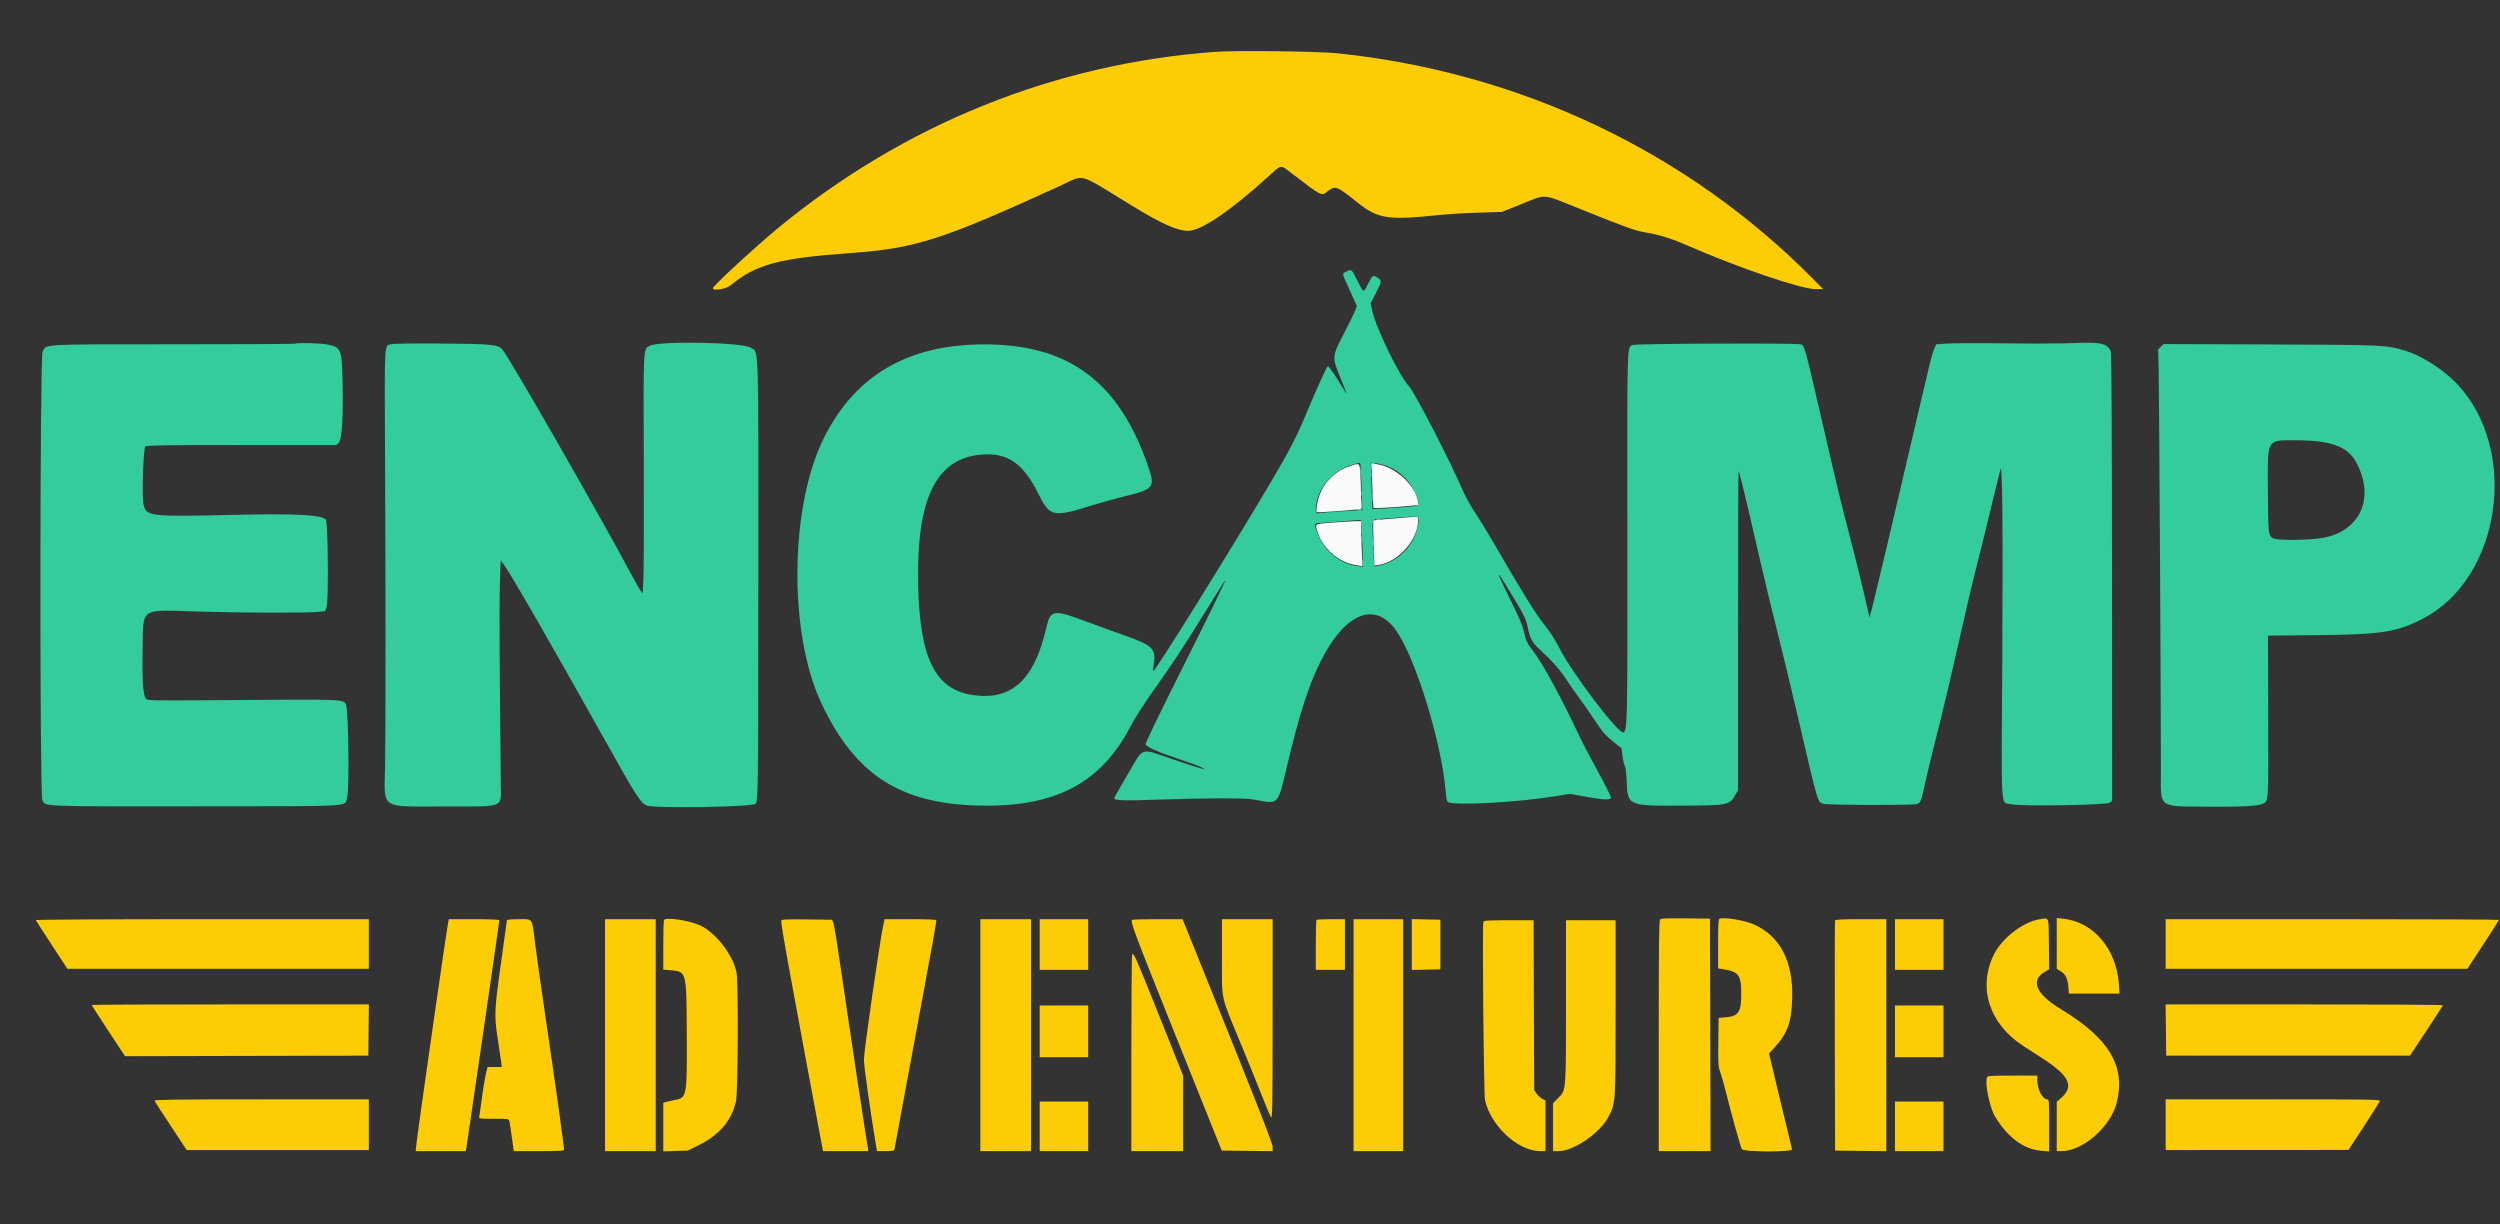
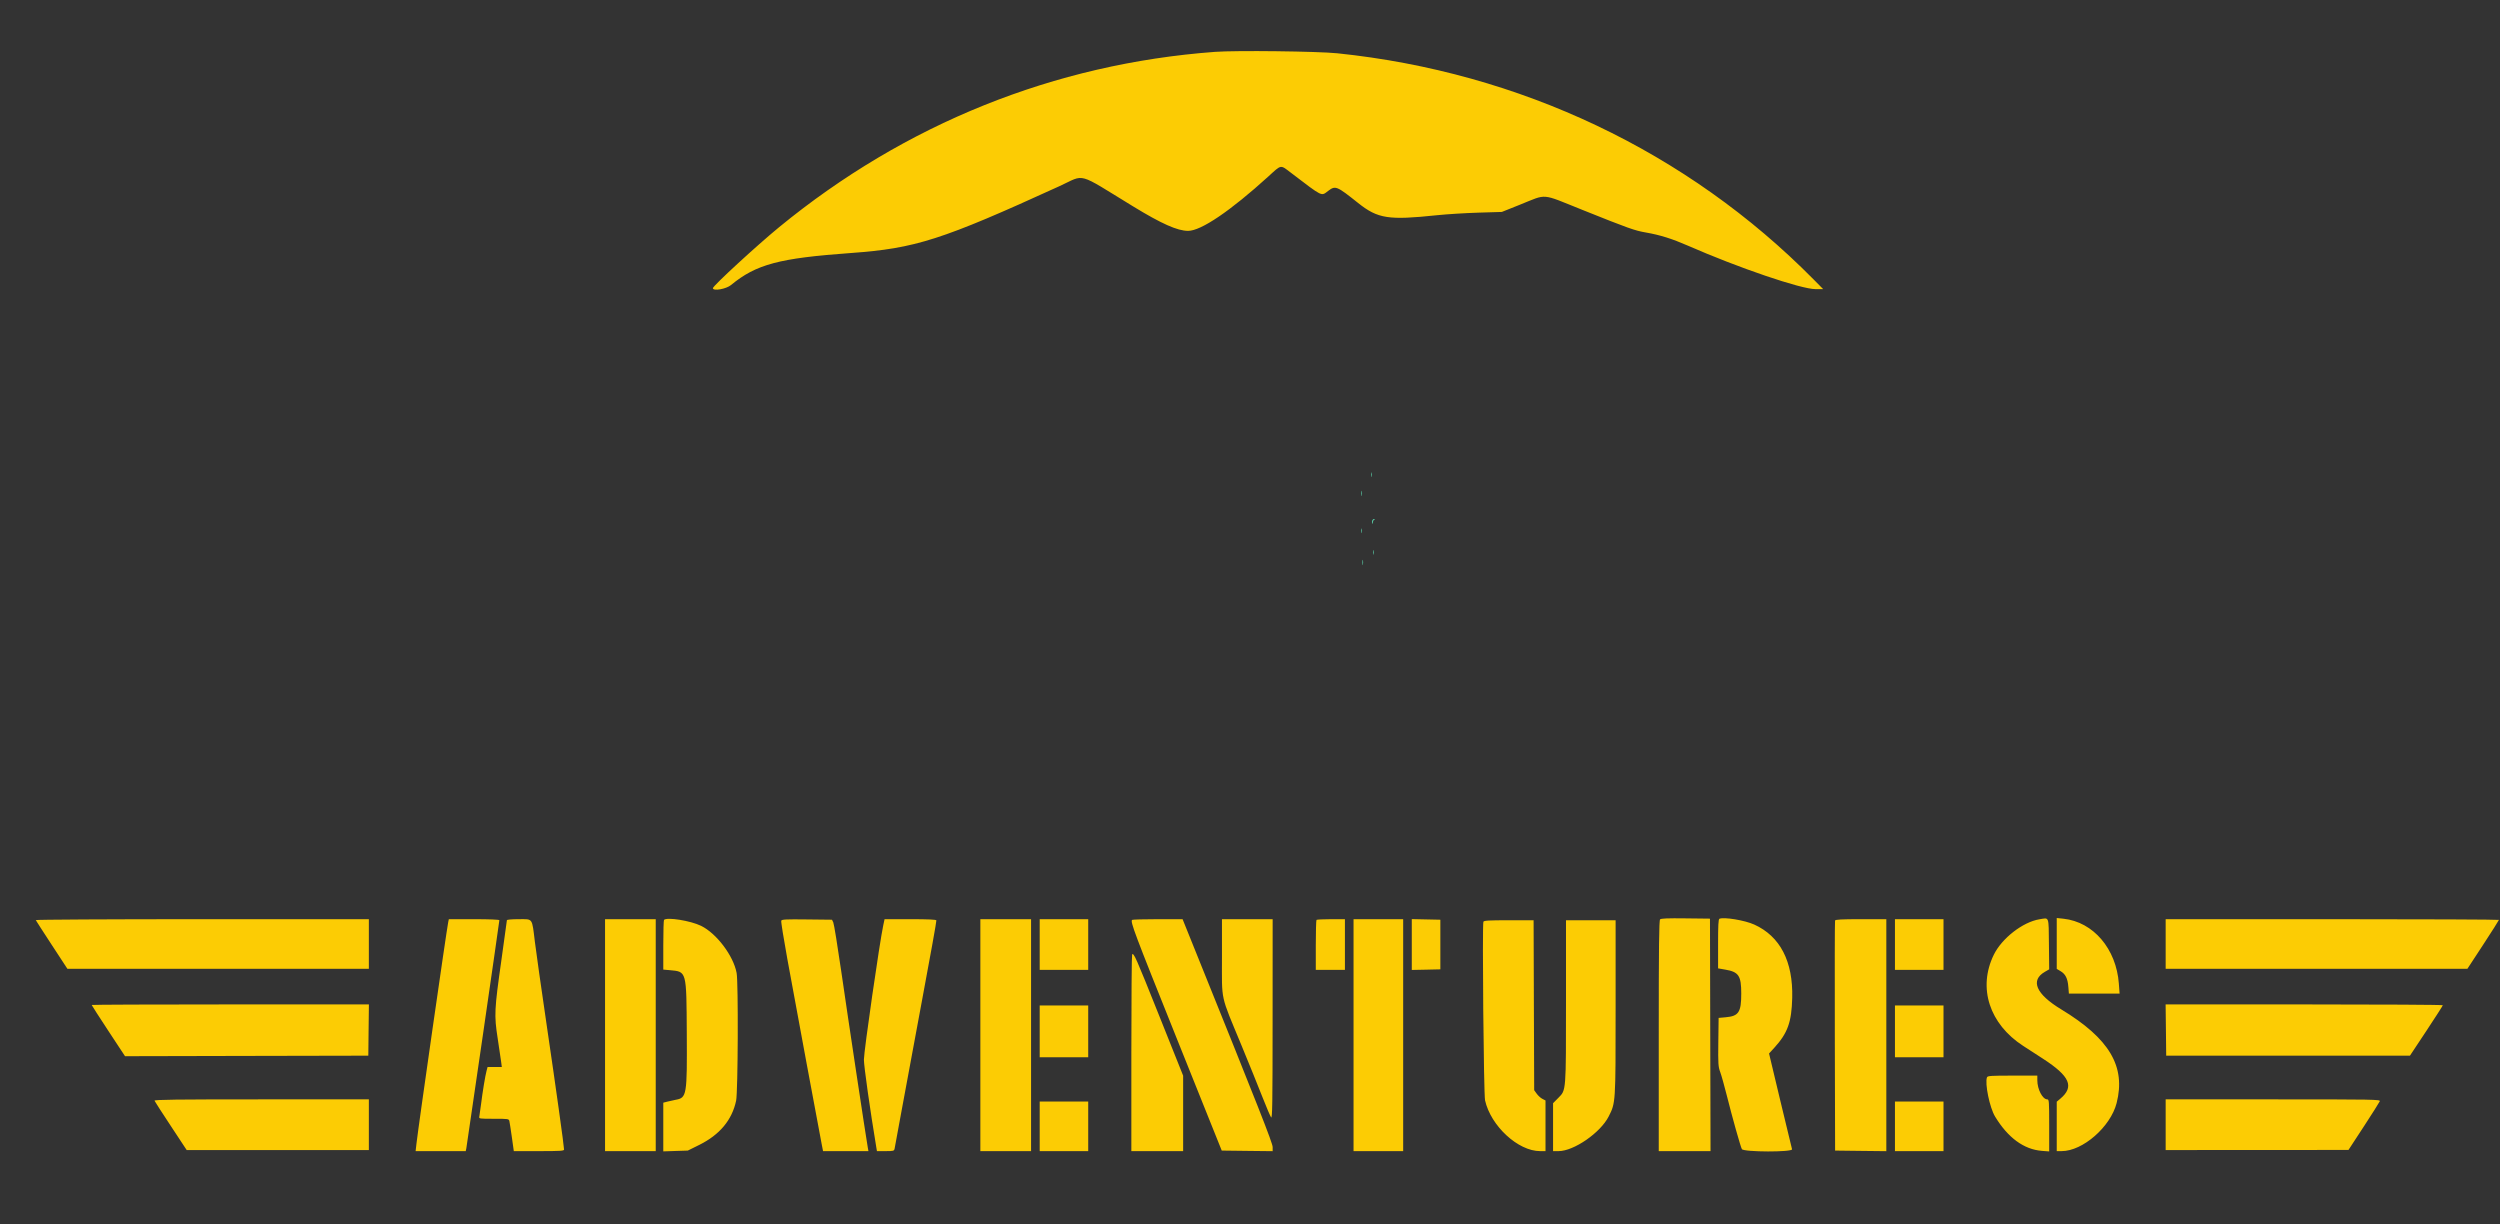
<svg xmlns="http://www.w3.org/2000/svg" width="98" height="48" viewBox="0 0 98 48" fill="none">
  <rect x="0" y="0" width="98" height="48" fill="#333333" stroke="none" />
  <path fill-rule="evenodd" clip-rule="evenodd" d="M47.626 2.033C41.333 2.5 35.484 4.853 30.538 8.908C29.66 9.629 27.946 11.207 27.946 11.295C27.946 11.422 28.465 11.332 28.658 11.172C29.642 10.36 30.544 10.12 33.357 9.918C35.887 9.736 36.91 9.409 41.532 7.297C42.565 6.826 42.164 6.715 44.422 8.093C45.539 8.775 46.158 9.05 46.573 9.05C47.08 9.05 48.227 8.273 49.719 6.918C50.246 6.438 50.18 6.449 50.615 6.78C51.874 7.739 51.784 7.695 52.062 7.485C52.35 7.267 52.393 7.284 53.239 7.958C54.013 8.574 54.426 8.638 56.335 8.436C56.707 8.397 57.43 8.352 57.942 8.336L58.872 8.308L59.572 8.028C60.67 7.589 60.377 7.566 62.021 8.224C63.849 8.957 64.078 9.038 64.524 9.115C65.072 9.21 65.549 9.36 66.154 9.625C68.138 10.495 70.6 11.334 71.169 11.334H71.469L71.089 10.95C66.147 5.947 59.585 2.831 52.425 2.089C51.658 2.01 48.446 1.972 47.626 2.033ZM65.075 36.04C65.035 36.08 65.023 37.114 65.023 40.608V45.124H66.038H67.053L67.042 40.568L67.031 36.011L66.079 36C65.374 35.991 65.113 36.002 65.075 36.04ZM67.401 36.016C67.361 36.034 67.349 36.271 67.349 37V37.96L67.626 38.008C68.159 38.099 68.257 38.246 68.257 38.95C68.257 39.681 68.157 39.833 67.644 39.877L67.37 39.902L67.358 40.848C67.348 41.711 67.355 41.816 67.432 42.023C67.479 42.148 67.594 42.56 67.689 42.937C67.905 43.801 68.226 44.941 68.281 45.045C68.345 45.164 70.286 45.169 70.248 45.05C70.235 45.01 70.027 44.149 69.786 43.137L69.347 41.297L69.55 41.075C70.077 40.498 70.231 40.07 70.255 39.119C70.292 37.687 69.782 36.702 68.765 36.242C68.393 36.074 67.58 35.94 67.401 36.016ZM79.947 36.036C79.294 36.142 78.472 36.781 78.156 37.428C77.524 38.723 77.982 40.14 79.31 41C79.463 41.099 79.811 41.325 80.085 41.502C81.146 42.19 81.323 42.601 80.761 43.072L80.624 43.187V44.156V45.124H80.817C81.643 45.124 82.732 44.173 82.971 43.243C83.339 41.807 82.692 40.713 80.798 39.566C79.808 38.967 79.576 38.427 80.165 38.092L80.328 37.998L80.318 37.005C80.305 35.888 80.338 35.973 79.947 36.036ZM80.624 36.983V37.98L80.773 38.069C80.967 38.183 81.053 38.355 81.079 38.684L81.1 38.95H82.094H83.088L83.059 38.559C82.959 37.195 82.059 36.139 80.888 36.014L80.624 35.986V36.983ZM1.402 36.068C1.41 36.087 1.692 36.525 2.029 37.04L2.642 37.977L8.551 37.977L14.459 37.977V37.005V36.032H7.924C4.329 36.032 1.395 36.048 1.402 36.068ZM17.57 36.148C17.505 36.465 16.407 44.117 16.327 44.818L16.292 45.124H17.275H18.257L18.281 45.008C18.309 44.868 19.575 36.128 19.575 36.072C19.575 36.048 19.172 36.032 18.584 36.032H17.594L17.57 36.148ZM19.87 36.074C19.87 36.097 19.774 36.797 19.656 37.628C19.378 39.593 19.368 39.792 19.509 40.705C19.57 41.101 19.632 41.515 19.645 41.625L19.671 41.826H19.392H19.113L19.071 41.984C19.019 42.184 18.919 42.789 18.857 43.285C18.831 43.494 18.8 43.709 18.79 43.761C18.77 43.856 18.77 43.856 19.358 43.856C19.933 43.856 19.946 43.858 19.968 43.951C19.98 44.003 20.024 44.289 20.066 44.585L20.141 45.124H21.126C21.967 45.124 22.111 45.115 22.111 45.062C22.111 44.931 21.797 42.678 21.432 40.198C21.224 38.779 21.015 37.31 20.969 36.933C20.85 35.961 20.9 36.032 20.337 36.032C20.055 36.032 19.87 36.049 19.87 36.074ZM23.718 40.578V45.124H24.711H25.705V40.578V36.032H24.711H23.718V40.578ZM26.029 36.06C26.014 36.076 26.001 36.52 26.001 37.048V38.008L26.248 38.03C26.923 38.092 26.907 38.034 26.922 40.505C26.936 42.949 26.922 43.033 26.484 43.112C26.393 43.129 26.247 43.161 26.159 43.184L26.001 43.225V44.179V45.134L26.481 45.118L26.962 45.103L27.418 44.877C28.216 44.479 28.696 43.903 28.856 43.147C28.929 42.802 28.946 38.524 28.876 38.142C28.752 37.467 28.09 36.59 27.481 36.292C27.066 36.09 26.146 35.943 26.029 36.06ZM30.625 36.093C30.612 36.127 30.719 36.798 30.862 37.584C31.135 39.086 32.144 44.522 32.22 44.903L32.264 45.124H33.153H34.043L34.018 44.987C33.959 44.67 33.219 39.761 32.978 38.083C32.833 37.083 32.693 36.217 32.665 36.159L32.614 36.053L31.632 36.042C30.798 36.032 30.646 36.04 30.625 36.093ZM34.627 36.254C34.483 36.922 33.865 41.205 33.865 41.536C33.865 41.796 34.105 43.496 34.353 44.987L34.376 45.124H34.711C35.025 45.124 35.048 45.118 35.068 45.029C35.079 44.977 35.205 44.297 35.346 43.518C35.487 42.738 35.854 40.757 36.162 39.114C36.47 37.471 36.715 36.105 36.706 36.079C36.695 36.046 36.388 36.032 35.682 36.032H34.675L34.627 36.254ZM38.43 40.578V45.124H39.424H40.418V40.578V36.032H39.424H38.43V40.578ZM40.756 37.026V38.02H41.707H42.658V37.026V36.032H41.707H40.756V37.026ZM44.378 36.06C44.304 36.134 44.463 36.555 46.121 40.688L47.892 45.103L48.89 45.115L49.888 45.126V44.964C49.888 44.812 49.339 43.419 46.882 37.333L46.358 36.033L45.382 36.032C44.845 36.032 44.393 36.045 44.378 36.06ZM47.901 37.526C47.901 39.288 47.825 38.946 48.654 40.949C48.954 41.676 49.328 42.597 49.484 42.997C49.641 43.397 49.795 43.758 49.827 43.8C49.876 43.866 49.885 43.289 49.886 39.954L49.888 36.032H48.894H47.901V37.526ZM51.607 36.06C51.592 36.076 51.579 36.523 51.579 37.054V38.02H52.15H52.721V37.026V36.032H52.178C51.88 36.032 51.623 36.045 51.607 36.06ZM53.059 40.578V45.124H54.031H55.004V40.578V36.032H54.031H53.059V40.578ZM55.342 37.026V38.022L55.902 38.011L56.462 37.998V37.026V36.053L55.902 36.041L55.342 36.029V37.026ZM71.934 36.085C71.923 36.114 71.919 38.155 71.925 40.62L71.936 45.103L72.94 45.115L73.944 45.126V40.579V36.032H72.949C72.192 36.032 71.949 36.045 71.934 36.085ZM74.282 37.026V38.02H75.233H76.185V37.026V36.032H75.233H74.282V37.026ZM84.894 37.005V37.977H90.808H96.722L97.34 37.033C97.68 36.513 97.958 36.075 97.958 36.06C97.958 36.045 95.018 36.032 91.426 36.032H84.894V37.005ZM58.149 36.133C58.1 36.261 58.161 42.901 58.214 43.135C58.44 44.138 59.509 45.124 60.371 45.124H60.584V44.132V43.139L60.461 43.075C60.393 43.04 60.293 42.949 60.239 42.873L60.14 42.735L60.128 39.405L60.117 36.074H59.144C58.357 36.074 58.167 36.085 58.149 36.133ZM61.387 39.219C61.387 42.813 61.394 42.724 61.091 43.032L60.88 43.245V44.185V45.124H61.096C61.695 45.124 62.738 44.403 63.061 43.764C63.334 43.224 63.332 43.261 63.332 39.493V36.074H62.36H61.387V39.219ZM44.379 37.413C44.363 37.429 44.349 39.17 44.349 41.283V45.124H45.364H46.379V43.645V42.166L45.428 39.786C44.52 37.514 44.446 37.345 44.379 37.413ZM3.594 39.395C3.594 39.407 3.888 39.864 4.247 40.41L4.901 41.403L9.669 41.392L14.438 41.382L14.449 40.377L14.461 39.373H9.027C6.039 39.373 3.594 39.383 3.594 39.395ZM84.904 40.377L84.915 41.382H89.692H94.47L95.115 40.409C95.469 39.874 95.759 39.422 95.759 39.405C95.759 39.387 93.314 39.373 90.326 39.373H84.892L84.904 40.377ZM40.756 40.43V41.445H41.707H42.658V40.43V39.415H41.707H40.756V40.43ZM74.282 40.43V41.445H75.233H76.185V40.43V39.415H75.233H74.282V40.43ZM77.89 42.231C77.799 42.468 77.995 43.42 78.206 43.768C78.711 44.601 79.338 45.06 80.043 45.114L80.328 45.136V44.115C80.328 43.155 80.323 43.095 80.251 43.095C80.069 43.095 79.863 42.699 79.863 42.349V42.164H78.889C78.039 42.164 77.912 42.173 77.89 42.231ZM6.057 43.148C6.068 43.177 6.356 43.624 6.698 44.141L7.318 45.082H10.889H14.459V44.088V43.095H10.248C6.896 43.095 6.041 43.105 6.057 43.148ZM84.894 44.088V45.082L88.477 45.08L92.06 45.078L92.66 44.161C92.99 43.656 93.272 43.209 93.288 43.169C93.315 43.099 93.098 43.095 89.105 43.095H84.894V44.088ZM40.756 44.152V45.124H41.707H42.658V44.152V43.179H41.707H40.756V44.152ZM74.282 44.152V45.124H75.233H76.185V44.152V43.179H75.233H74.282V44.152Z" fill="#FCCC04" />
-   <path fill-rule="evenodd" clip-rule="evenodd" d="M52.773 10.647C52.6 10.733 52.589 10.671 52.912 11.382L53.188 11.99L53.118 12.18C53.08 12.285 52.877 12.701 52.668 13.104C52.209 13.991 52.209 13.988 52.548 14.823C52.843 15.547 52.842 15.546 52.64 15.208C52.339 14.707 52.081 14.336 52.047 14.357C52.002 14.384 51.562 15.356 51.22 16.181C50.856 17.057 50.56 17.639 49.951 18.672C48.323 21.434 45.296 26.305 45.208 26.305C45.197 26.305 45.2 26.23 45.216 26.137C45.336 25.424 45.229 25.312 44.032 24.891C43.66 24.76 42.997 24.519 42.558 24.355C41.285 23.879 41.179 23.897 41.013 24.617C40.54 26.672 39.641 27.481 38.1 27.24C36.648 27.013 36.049 25.781 35.991 22.898C35.924 19.562 36.687 17.982 38.442 17.823C39.492 17.728 40.099 18.142 40.713 19.372C41.158 20.263 41.283 20.289 42.828 19.804C43.165 19.699 43.74 19.539 44.105 19.45C45.259 19.169 45.3 19.11 44.975 18.189C43.863 15.034 41.991 13.592 38.896 13.505C35.77 13.417 33.597 14.608 32.326 17.108C30.946 19.822 30.895 24.841 32.218 27.613C33.536 30.372 35.28 31.5 38.35 31.578C41.361 31.655 43.163 30.71 44.334 28.442C44.466 28.186 44.844 27.595 45.173 27.13C46.004 25.958 46.333 25.458 47.224 24.022C47.649 23.336 48.015 22.755 48.036 22.732C48.102 22.658 47.313 24.272 46.082 26.727C45.428 28.031 44.899 29.128 44.907 29.166C44.928 29.274 45.321 29.454 46.146 29.731C46.565 29.872 46.983 30.024 47.076 30.07L47.246 30.153L47.104 30.128C47.026 30.114 46.523 29.953 45.986 29.769C44.66 29.316 44.853 29.254 44.22 30.33C43.931 30.822 43.688 31.249 43.681 31.279C43.656 31.383 43.992 31.395 45.491 31.343C47.293 31.281 48.809 31.279 49.127 31.338C50.156 31.53 50.073 31.613 50.456 30.006C50.926 28.03 51.302 26.858 51.758 25.946C52.717 24.029 53.893 23.541 54.725 24.713C55.498 25.805 56.521 29.138 56.675 31.071C56.696 31.334 56.719 31.424 56.773 31.447C57.099 31.587 59.529 31.449 61.008 31.206L61.538 31.119L62.153 31.229C62.866 31.355 63.112 31.367 63.148 31.275C63.161 31.239 62.945 30.8 62.642 30.249C62.35 29.72 62.014 29.077 61.895 28.822C61.255 27.451 60.499 26.051 60.145 25.583C59.852 25.193 59.821 25.132 59.752 24.813C59.695 24.544 59.571 24.249 59.2 23.498C58.684 22.456 58.624 22.276 58.987 22.866C59.728 24.07 59.822 24.25 59.886 24.585C59.965 24.999 60.06 25.183 60.316 25.419C60.84 25.902 61.147 26.248 61.411 26.651C61.569 26.891 61.785 27.202 61.893 27.342C62 27.481 62.258 27.851 62.465 28.163C62.849 28.74 62.922 28.823 63.331 29.148L63.562 29.332L63.606 29.653C63.63 29.829 63.672 29.999 63.697 30.032C63.724 30.064 63.754 30.327 63.766 30.619C63.805 31.602 63.793 31.597 66.123 31.58C67.724 31.569 67.793 31.554 68.015 31.175L68.131 30.979V24.733C68.131 21.299 68.14 18.479 68.152 18.467C68.175 18.444 68.44 19.543 68.977 21.886C69.153 22.654 69.447 23.872 69.63 24.593C69.814 25.314 70.195 26.893 70.477 28.103C71.309 31.668 71.24 31.439 71.503 31.511C71.688 31.561 74.842 31.572 75.112 31.523C75.279 31.493 75.305 31.435 75.448 30.781C75.582 30.166 75.748 29.481 76.093 28.124C76.231 27.577 76.539 26.264 76.775 25.206C77.012 24.148 77.311 22.872 77.44 22.372C77.568 21.872 77.831 20.806 78.024 20.004C78.217 19.202 78.392 18.478 78.415 18.397C78.494 18.1 78.519 20.661 78.488 25.962C78.453 32.009 78.417 31.422 78.828 31.525C79.186 31.615 82.586 31.562 82.705 31.465L82.796 31.392L82.791 22.642C82.788 17.123 82.771 13.854 82.745 13.787C82.62 13.463 82.341 13.398 81.307 13.447C80.911 13.467 79.715 13.472 78.65 13.46C77.585 13.447 76.529 13.451 76.305 13.468L75.896 13.498L75.812 13.696C75.766 13.804 75.668 14.155 75.596 14.475C75.523 14.795 75.378 15.413 75.272 15.849C75.167 16.285 74.863 17.584 74.595 18.735C74.169 20.574 73.79 22.169 73.392 23.81C73.327 24.078 73.272 24.247 73.271 24.186C73.267 24.055 72.83 22.239 72.472 20.871C72.135 19.579 72.052 19.233 71.363 16.248C70.744 13.569 70.738 13.548 70.591 13.498C70.43 13.442 64.131 13.468 63.997 13.525C63.776 13.619 63.784 13.322 63.793 20.956C63.801 28.235 63.795 28.562 63.652 28.706C63.5 28.858 61.627 26.4 61.113 25.376C60.967 25.084 60.756 24.759 60.526 24.471C60.184 24.042 59.694 23.252 58.596 21.357C58.333 20.904 57.985 20.335 57.822 20.093C57.659 19.851 57.451 19.48 57.36 19.269C56.851 18.082 55.472 15.408 55.233 15.143C54.824 14.69 53.914 12.806 53.779 12.131L53.73 11.891L53.948 11.463C54.181 11.004 54.181 10.992 53.954 10.859C53.81 10.774 53.804 10.78 53.593 11.197C53.446 11.487 53.449 11.488 53.207 10.996C52.984 10.544 52.983 10.543 52.773 10.647ZM11.575 13.473C11.562 13.486 9.423 13.496 6.822 13.496C1.532 13.497 1.829 13.48 1.669 13.788C1.562 13.996 1.553 31.161 1.66 31.364C1.798 31.625 1.479 31.611 7.667 31.607C14.06 31.602 13.483 31.634 13.606 31.271C13.7 30.991 13.66 27.756 13.56 27.605C13.429 27.405 13.529 27.408 8.489 27.447C6.111 27.466 5.788 27.461 5.731 27.404C5.611 27.285 5.568 26.688 5.59 25.479C5.622 23.774 5.434 23.904 7.758 23.973C9.513 24.025 11.994 24.032 12.472 23.985L12.747 23.958L12.803 23.789C12.884 23.543 12.858 20.472 12.774 20.37C12.616 20.18 11.59 20.127 9.195 20.182C5.875 20.259 5.743 20.244 5.629 19.789C5.555 19.492 5.615 17.585 5.701 17.499C5.743 17.457 6.534 17.445 9.471 17.445H13.188L13.28 17.354C13.404 17.23 13.46 16.339 13.429 14.992C13.399 13.671 13.378 13.619 12.837 13.505C12.581 13.451 11.62 13.427 11.575 13.473ZM15.316 13.494C15.06 13.572 15.071 13.348 15.094 17.911C15.119 23.136 15.12 28.555 15.095 30.027C15.066 31.765 14.84 31.613 17.461 31.613C19.835 31.613 19.638 31.693 19.631 30.725C19.629 30.469 19.613 28.769 19.596 26.947C19.579 25.125 19.579 23.261 19.596 22.803L19.627 21.973L19.722 22.092C19.965 22.397 21.516 25.088 23.72 29.027C24.947 31.222 25.109 31.474 25.352 31.576C25.639 31.696 29.459 31.637 29.612 31.51C29.719 31.421 29.722 31.215 29.726 22.688C29.73 13.151 29.752 13.845 29.433 13.632C29.113 13.417 25.871 13.354 25.474 13.555C25.211 13.688 25.22 13.509 25.236 18.103C25.244 20.419 25.236 22.528 25.219 22.79L25.188 23.266L25.094 23.126C25.042 23.049 24.908 22.814 24.796 22.605C23.49 20.163 19.996 14.066 19.699 13.708C19.53 13.505 19.291 13.481 17.292 13.466C16.174 13.458 15.399 13.469 15.316 13.494ZM84.705 13.592L84.6 13.697L84.62 14.514C84.64 15.336 84.713 28.524 84.707 30.26C84.702 31.697 84.585 31.607 86.492 31.621C87.91 31.631 88.499 31.6 88.707 31.505C88.928 31.405 88.924 31.468 88.913 28.075L88.903 24.918L90.904 24.897C93.37 24.872 93.949 24.78 94.973 24.253C98.038 22.674 98.772 17.652 96.319 15.051C95.805 14.506 94.96 13.958 94.337 13.765C93.549 13.521 93.546 13.52 89.006 13.503L84.81 13.487L84.705 13.592ZM91.002 17.319C91.712 17.426 92.123 17.672 92.371 18.139C93.113 19.531 92.515 20.838 91.021 21.09C90.5 21.178 89.325 21.19 89.134 21.11C88.916 21.018 88.909 20.958 88.899 19.177C88.888 17.181 88.843 17.262 89.967 17.258C90.309 17.256 90.766 17.284 91.002 17.319ZM53.326 18.175C53.336 18.192 53.358 18.608 53.374 19.099L53.404 19.991L52.608 20.042C52.17 20.07 51.759 20.103 51.695 20.116C51.584 20.137 51.579 20.13 51.579 19.97C51.579 19.219 52.234 18.422 53.026 18.209C53.297 18.136 53.303 18.135 53.326 18.175ZM54.392 18.274C54.864 18.451 55.294 18.875 55.493 19.36C55.659 19.762 55.642 19.822 55.352 19.851C54.917 19.895 53.813 19.969 53.801 19.955C53.794 19.947 53.777 19.534 53.762 19.037L53.735 18.132L53.95 18.161C54.068 18.177 54.267 18.227 54.392 18.274ZM55.596 20.559C55.451 21.378 54.815 22.034 54.026 22.177L53.872 22.205L53.847 21.813C53.833 21.597 53.816 21.183 53.81 20.892L53.799 20.364L54.687 20.298C55.709 20.223 55.658 20.208 55.596 20.559ZM53.371 20.691C53.383 20.86 53.403 21.272 53.413 21.606L53.432 22.214L53.192 22.186C52.6 22.118 51.993 21.665 51.73 21.094C51.523 20.649 51.506 20.513 51.654 20.508C51.717 20.506 52.064 20.48 52.425 20.45C52.785 20.421 53.14 20.394 53.214 20.39L53.347 20.385L53.371 20.691Z" fill="#34CC9C" />
-   <path fill-rule="evenodd" clip-rule="evenodd" d="M52.922 18.267C52.243 18.484 51.721 19.099 51.626 19.792C51.605 19.944 51.594 20.074 51.602 20.081C51.615 20.096 52.678 20.024 53.112 19.979L53.355 19.953L53.354 19.482C53.354 19.222 53.342 18.825 53.327 18.598C53.296 18.129 53.312 18.143 52.922 18.267ZM53.793 19.033C53.81 19.507 53.831 19.903 53.841 19.913C53.876 19.947 55.595 19.821 55.595 19.784C55.595 19.127 54.737 18.287 53.972 18.197L53.764 18.172L53.793 19.033ZM54.583 20.328C54.177 20.36 53.839 20.393 53.831 20.401C53.824 20.409 53.83 20.81 53.846 21.292L53.876 22.169L54.048 22.143C54.826 22.026 55.595 21.147 55.595 20.376C55.595 20.237 55.668 20.24 54.583 20.328ZM52.227 20.486C51.537 20.54 51.558 20.53 51.622 20.771C51.808 21.469 52.447 22.043 53.16 22.154L53.41 22.192L53.382 21.595C53.367 21.266 53.355 20.869 53.355 20.712L53.355 20.427L53.09 20.433C52.945 20.436 52.557 20.46 52.227 20.486Z" fill="#F9FBFA" />
  <path fill-rule="evenodd" clip-rule="evenodd" d="M53.745 18.608C53.745 18.689 53.754 18.723 53.764 18.682C53.775 18.641 53.775 18.575 53.764 18.534C53.754 18.493 53.745 18.526 53.745 18.608ZM53.365 19.348C53.366 19.441 53.374 19.474 53.385 19.422C53.395 19.369 53.394 19.293 53.384 19.252C53.373 19.212 53.365 19.255 53.365 19.348ZM53.793 20.404C53.78 20.438 53.779 20.491 53.791 20.52C53.803 20.55 53.814 20.533 53.816 20.483C53.818 20.433 53.843 20.382 53.873 20.37C53.914 20.353 53.914 20.348 53.871 20.345C53.841 20.343 53.806 20.37 53.793 20.404ZM53.364 20.807C53.364 20.889 53.373 20.922 53.384 20.881C53.394 20.84 53.394 20.774 53.384 20.733C53.373 20.692 53.364 20.726 53.364 20.807ZM53.829 21.653C53.829 21.734 53.838 21.768 53.849 21.727C53.859 21.686 53.859 21.62 53.849 21.579C53.838 21.538 53.829 21.572 53.829 21.653ZM53.407 22.055C53.408 22.148 53.417 22.181 53.427 22.128C53.437 22.076 53.436 22 53.426 21.959C53.415 21.919 53.407 21.962 53.407 22.055Z" fill="#5BD6AD" />
-   <path fill-rule="evenodd" clip-rule="evenodd" d="M53.742 18.323L53.749 18.502L53.766 18.346C53.779 18.226 53.803 18.186 53.875 18.172C53.951 18.157 53.947 18.153 53.852 18.149C53.741 18.143 53.735 18.152 53.742 18.323ZM53.326 18.481C53.326 18.632 53.334 18.694 53.343 18.619C53.352 18.543 53.352 18.419 53.343 18.344C53.334 18.268 53.326 18.33 53.326 18.481ZM53.791 19.496C53.791 19.647 53.798 19.709 53.808 19.634C53.817 19.558 53.817 19.434 53.808 19.359C53.798 19.283 53.791 19.345 53.791 19.496ZM53.362 19.715C53.355 19.953 53.353 19.956 53.217 19.973L53.08 19.99L53.219 19.997C53.384 20.005 53.407 19.96 53.386 19.681L53.37 19.475L53.362 19.715ZM53.957 20.371C53.998 20.382 54.064 20.382 54.105 20.371C54.146 20.36 54.112 20.352 54.031 20.352C53.95 20.352 53.916 20.36 53.957 20.371ZM53.368 21.167C53.368 21.306 53.376 21.358 53.385 21.282C53.395 21.206 53.395 21.092 53.385 21.029C53.375 20.965 53.367 21.027 53.368 21.167ZM53.833 21.293C53.833 21.433 53.841 21.485 53.85 21.409C53.86 21.333 53.859 21.219 53.85 21.155C53.84 21.092 53.833 21.154 53.833 21.293Z" fill="#84E4C4" />
</svg>